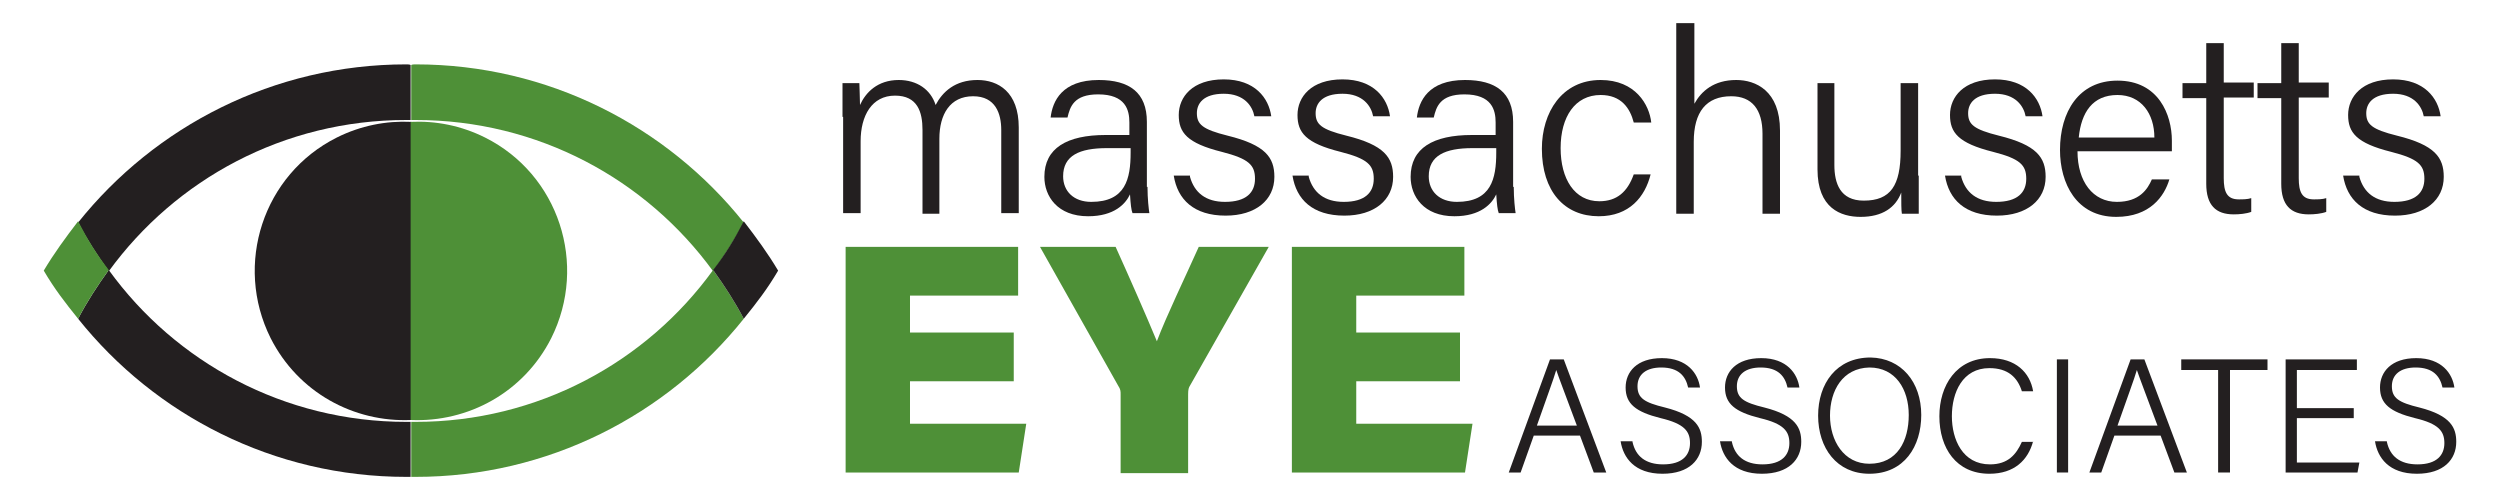
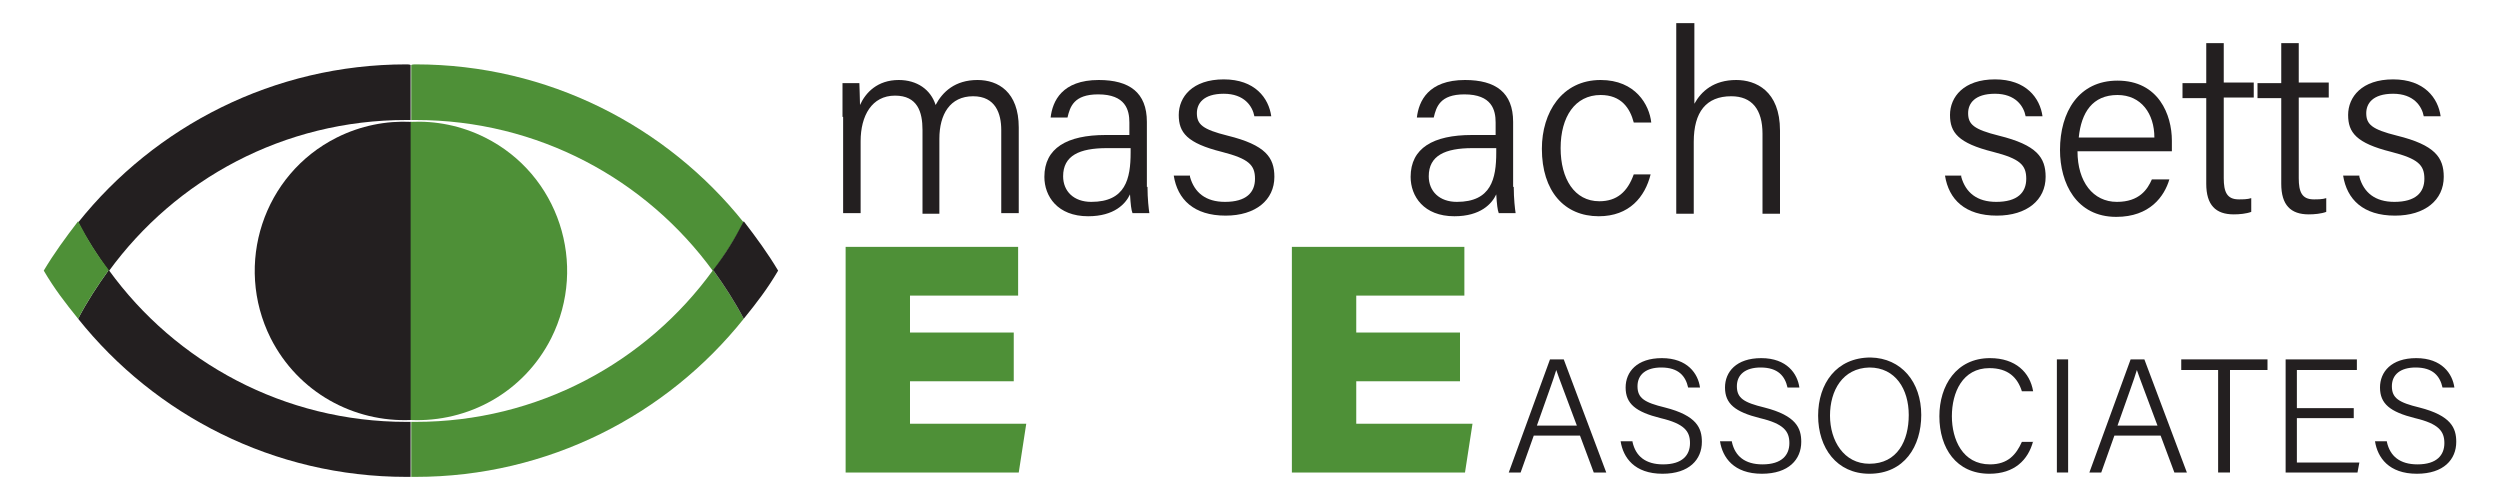
<svg xmlns="http://www.w3.org/2000/svg" version="1.1" id="Layer_1" x="0px" y="0px" viewBox="0 0 400 80" style="enable-background:new 0 0 400 80;" xml:space="preserve">
  <style type="text/css">
	.st0{fill:#231F20;}
	.st1{fill:#4E9037;}
</style>
  <path class="st0" d="M134.8,18.7c0-1.8,0-3.7,0-5.4h2.7c0,0.7,0.1,2.3,0.1,3.5c0.9-2,2.8-4,6.2-4c2.9,0,5.1,1.5,5.9,4  c1.1-2.1,3.1-4,6.7-4c3.3,0,6.6,1.9,6.6,7.6v13.7h-2.8V20.8c0-2.6-0.9-5.4-4.5-5.4c-3.7,0-5.4,2.9-5.4,6.8v12h-2.7V20.8  c0-2.9-0.8-5.5-4.4-5.5c-3.7,0-5.5,3.2-5.5,7.3v11.5h-2.8V18.7z" />
  <path class="st0" d="M183.6,29.9c0,1.9,0.2,3.6,0.3,4.2h-2.7c-0.2-0.5-0.3-1.4-0.4-3c-0.7,1.5-2.5,3.5-6.7,3.5c-4.9,0-7-3.2-7-6.3  c0-4.6,3.6-6.7,9.8-6.7h3.8v-2c0-2-0.6-4.5-5-4.5c-3.9,0-4.5,2-4.9,3.7h-2.7c0.3-2.6,1.8-6,7.7-6c4.9,0,7.7,2,7.7,6.7V29.9z   M180.9,23.7h-3.8c-4.4,0-7,1.2-7,4.5c0,2.4,1.7,4.1,4.5,4.1c5.5,0,6.3-3.7,6.3-7.9V23.7z" />
  <path class="st0" d="M190.4,28.3c0.7,2.5,2.5,4,5.6,4c3.4,0,4.8-1.5,4.8-3.7c0-2.2-1-3.2-5.3-4.3c-5.6-1.4-6.9-3.1-6.9-5.9  c0-2.9,2.2-5.7,7.2-5.7c5,0,7.2,3,7.6,5.9h-2.7c-0.3-1.6-1.6-3.6-4.9-3.6c-3.3,0-4.3,1.6-4.3,3.1c0,1.8,0.9,2.6,4.9,3.6  c6.1,1.5,7.5,3.5,7.5,6.6c0,3.7-3,6.2-7.8,6.2c-5.1,0-7.7-2.6-8.3-6.4H190.4z" />
-   <path class="st0" d="M209.4,28.3c0.7,2.5,2.5,4,5.6,4c3.4,0,4.8-1.5,4.8-3.7c0-2.2-1-3.2-5.3-4.3c-5.6-1.4-6.9-3.1-6.9-5.9  c0-2.9,2.2-5.7,7.2-5.7c5,0,7.2,3,7.6,5.9h-2.7c-0.3-1.6-1.6-3.6-4.9-3.6c-3.3,0-4.3,1.6-4.3,3.1c0,1.8,0.9,2.6,4.9,3.6  c6.1,1.5,7.5,3.5,7.5,6.6c0,3.7-3,6.2-7.8,6.2c-5.1,0-7.7-2.6-8.3-6.4H209.4z" />
  <path class="st0" d="M242.2,29.9c0,1.9,0.2,3.6,0.3,4.2h-2.7c-0.2-0.5-0.3-1.4-0.4-3c-0.7,1.5-2.5,3.5-6.7,3.5c-4.9,0-7-3.2-7-6.3  c0-4.6,3.6-6.7,9.8-6.7h3.8v-2c0-2-0.6-4.5-5-4.5c-3.9,0-4.5,2-4.9,3.7h-2.7c0.3-2.6,1.8-6,7.7-6c4.9,0,7.7,2,7.7,6.7V29.9z   M239.4,23.7h-3.8c-4.4,0-7,1.2-7,4.5c0,2.4,1.7,4.1,4.5,4.1c5.5,0,6.3-3.7,6.3-7.9V23.7z" />
  <path class="st0" d="M264.1,27.9c-0.9,3.6-3.4,6.7-8.3,6.7c-5.5,0-9.1-4-9.1-10.8c0-5.8,3.2-11,9.4-11c5.6,0,7.8,4,8.1,6.8h-2.8  c-0.6-2.3-2-4.4-5.3-4.4c-4.1,0-6.4,3.5-6.4,8.5c0,4.9,2.2,8.5,6.2,8.5c2.8,0,4.5-1.5,5.5-4.3H264.1z" />
  <path class="st0" d="M271.1,3.7v12.9c1.1-2,3.1-3.8,6.7-3.8c3.1,0,7,1.7,7,8.1v13.3H282V21.4c0-3.9-1.7-6-5-6c-4,0-6,2.5-6,7.3v11.5  h-2.8V3.7H271.1z" />
-   <path class="st0" d="M307,28.1c0,2,0,5.1,0,6.1h-2.7c-0.1-0.5-0.1-1.9-0.1-3.4c-0.9,2.4-3,3.9-6.5,3.9c-3.2,0-6.9-1.4-6.9-7.6V13.3  h2.7v13.1c0,2.9,0.9,5.7,4.7,5.7c4.3,0,5.9-2.4,5.9-8V13.3h2.8V28.1z" />
  <path class="st0" d="M313.8,28.3c0.7,2.5,2.5,4,5.6,4c3.4,0,4.8-1.5,4.8-3.7c0-2.2-1-3.2-5.3-4.3c-5.6-1.4-6.9-3.1-6.9-5.9  c0-2.9,2.2-5.7,7.2-5.7c5,0,7.2,3,7.6,5.9h-2.7c-0.3-1.6-1.6-3.6-4.9-3.6c-3.3,0-4.3,1.6-4.3,3.1c0,1.8,0.9,2.6,4.9,3.6  c6.1,1.5,7.5,3.5,7.5,6.6c0,3.7-3,6.2-7.8,6.2c-5.1,0-7.7-2.6-8.3-6.4H313.8z" />
  <path class="st0" d="M332.4,24.2c0,4.9,2.5,8.1,6.3,8.1c3.6,0,4.9-2,5.6-3.6h2.8c-0.8,2.7-3.1,6-8.5,6c-6.4,0-9-5.4-9-10.7  c0-6.1,3-11.1,9.2-11.1c6.6,0,8.7,5.5,8.7,9.6c0,0.6,0,1.2,0,1.7H332.4z M344.7,22c0-3.8-2.1-6.8-5.9-6.8c-4,0-5.8,2.8-6.2,6.8  H344.7z" />
  <path class="st0" d="M349.2,13.3h3.8V6.9h2.8v6.3h4.8v2.4h-4.8v12.9c0,2.2,0.5,3.4,2.4,3.4c0.6,0,1.4,0,2-0.2v2.2  c-0.8,0.3-1.9,0.4-2.8,0.4c-2.9,0-4.4-1.5-4.4-4.9V15.7h-3.8V13.3z" />
  <path class="st0" d="M361.2,13.3h3.8V6.9h2.8v6.3h4.8v2.4h-4.8v12.9c0,2.2,0.5,3.4,2.4,3.4c0.6,0,1.4,0,2-0.2v2.2  c-0.8,0.3-1.9,0.4-2.8,0.4c-2.9,0-4.4-1.5-4.4-4.9V15.7h-3.8V13.3z" />
  <path class="st0" d="M377.5,28.3c0.7,2.5,2.5,4,5.6,4c3.4,0,4.8-1.5,4.8-3.7c0-2.2-1-3.2-5.3-4.3c-5.6-1.4-6.9-3.1-6.9-5.9  c0-2.9,2.2-5.7,7.2-5.7c5,0,7.2,3,7.6,5.9h-2.7c-0.3-1.6-1.6-3.6-4.9-3.6c-3.3,0-4.3,1.6-4.3,3.1c0,1.8,0.9,2.6,4.9,3.6  c6.1,1.5,7.5,3.5,7.5,6.6c0,3.7-3,6.2-7.8,6.2c-5.1,0-7.7-2.6-8.3-6.4H377.5z" />
  <polygon class="st1" points="162.2,61 145.6,61 145.6,67.8 164.2,67.8 163,75.6 135.3,75.6 135.3,39.5 162.9,39.5 162.9,47.3   145.6,47.3 145.6,53.2 162.2,53.2 " />
-   <path class="st1" d="M179.3,75.6V63.1c0-0.5,0-0.8-0.4-1.4l-12.5-22.2h12.1c2.3,5.1,4.9,11,6.6,15.1c1.5-4,4.6-10.4,6.7-15.1H203  l-12.6,22.2c-0.2,0.3-0.3,0.6-0.3,1.4v12.6H179.3z" />
  <polygon class="st1" points="233.6,61 217,61 217,67.8 235.6,67.8 234.4,75.6 206.7,75.6 206.7,39.5 234.3,39.5 234.3,47.3   217,47.3 217,53.2 233.6,53.2 " />
  <path class="st0" d="M245.4,69.7l-2.1,5.9h-1.9l6.6-18.1h2.2l6.8,18.1h-2l-2.2-5.9H245.4z M252.3,68.1c-1.9-5.1-2.9-7.7-3.3-8.9h0  c-0.4,1.4-1.6,4.6-3.1,8.9H252.3z" />
  <path class="st0" d="M261.2,70.7c0.5,2.3,2.1,3.6,4.9,3.6c3.1,0,4.3-1.5,4.3-3.4c0-1.9-0.9-3.1-4.7-4c-4-1-5.6-2.3-5.6-4.9  c0-2.5,1.8-4.7,5.8-4.7c4.1,0,5.8,2.5,6.1,4.7h-1.9c-0.4-1.8-1.5-3.2-4.3-3.2c-2.4,0-3.8,1.1-3.8,3c0,1.9,1.1,2.6,4.4,3.4  c5.1,1.3,5.9,3.3,5.9,5.5c0,2.8-2,5.1-6.3,5.1c-4.5,0-6.3-2.6-6.7-5.2H261.2z" />
  <path class="st0" d="M277.1,70.7c0.5,2.3,2.1,3.6,4.9,3.6c3.1,0,4.3-1.5,4.3-3.4c0-1.9-0.9-3.1-4.7-4c-4-1-5.6-2.3-5.6-4.9  c0-2.5,1.8-4.7,5.8-4.7c4.1,0,5.8,2.5,6.1,4.7H286c-0.4-1.8-1.5-3.2-4.3-3.2c-2.4,0-3.8,1.1-3.8,3c0,1.9,1.1,2.6,4.4,3.4  c5.1,1.3,5.9,3.3,5.9,5.5c0,2.8-2,5.1-6.3,5.1c-4.5,0-6.3-2.6-6.7-5.2H277.1z" />
  <path class="st0" d="M307.4,66.4c0,5-2.7,9.4-8.3,9.4c-5.2,0-8.2-4.1-8.2-9.3c0-5.1,2.9-9.3,8.4-9.3  C304.2,57.3,307.4,61.1,307.4,66.4 M292.8,66.5c0,4,2.2,7.7,6.3,7.7c4.5,0,6.3-3.7,6.3-7.8c0-4.1-2.1-7.6-6.3-7.6  C294.8,58.9,292.8,62.5,292.8,66.5" />
  <path class="st0" d="M325.3,70.6c-0.8,3-3,5.2-7,5.2c-5.3,0-8-4.1-8-9.2c0-4.9,2.7-9.3,8.1-9.3c4.1,0,6.4,2.3,6.9,5.3h-1.8  c-0.7-2.2-2.2-3.7-5.2-3.7c-4.3,0-6,3.9-6,7.7c0,3.7,1.7,7.7,6.1,7.7c2.9,0,4.2-1.6,5.1-3.6H325.3z" />
  <rect x="329.1" y="57.5" class="st0" width="1.8" height="18.1" />
  <path class="st0" d="M338.3,69.7l-2.1,5.9h-1.9l6.6-18.1h2.2l6.8,18.1h-2l-2.2-5.9H338.3z M345.2,68.1c-1.9-5.1-2.9-7.7-3.3-8.9h0  c-0.4,1.4-1.6,4.6-3.1,8.9H345.2z" />
  <polygon class="st0" points="354.9,59.2 349,59.2 349,57.5 362.8,57.5 362.8,59.2 356.8,59.2 356.8,75.6 354.9,75.6 " />
  <polygon class="st0" points="376.6,66.9 367.5,66.9 367.5,74 377.5,74 377.2,75.6 365.7,75.6 365.7,57.5 377.1,57.5 377.1,59.2   367.5,59.2 367.5,65.3 376.6,65.3 " />
  <path class="st0" d="M381.9,70.7c0.5,2.3,2.1,3.6,4.9,3.6c3.1,0,4.3-1.5,4.3-3.4c0-1.9-0.9-3.1-4.7-4c-4-1-5.6-2.3-5.6-4.9  c0-2.5,1.8-4.7,5.8-4.7c4.1,0,5.8,2.5,6.1,4.7h-1.9c-0.4-1.8-1.5-3.2-4.3-3.2c-2.4,0-3.8,1.1-3.8,3c0,1.9,1.1,2.6,4.4,3.4  c5.1,1.3,5.9,3.3,5.9,5.5c0,2.8-2,5.1-6.3,5.1c-4.5,0-6.3-2.6-6.7-5.2H381.9z" />
  <path class="st0" d="M65,10.3c-21.2,0-40.2,9.9-52.5,25.3c1.4,2.7,3.1,5.3,4.9,7.8c10.7-14.7,28-24.2,47.6-24.2c0.2,0,0.5,0,0.7,0  v-8.8C65.5,10.3,65.3,10.3,65,10.3" />
  <path class="st0" d="M65,76.3c-21.2,0-40.2-9.9-52.5-25.3c1.4-2.7,3.1-5.3,4.9-7.8C28.1,58,45.5,67.5,65,67.5c0.2,0,0.5,0,0.7,0v8.8  C65.5,76.3,65.3,76.3,65,76.3" />
  <path class="st0" d="M53.9,22c-11.8,5.9-16.5,20.3-10.6,32.1c4.4,8.7,13.3,13.5,22.5,13.1V19.5C61.8,19.3,57.7,20.1,53.9,22" />
  <path class="st1" d="M7,43.3c1.7,2.9,3.4,5.1,5.5,7.7c1.4-2.7,3.1-5.3,4.9-7.8c-2-2.6-3.4-4.9-4.9-7.8C10.5,38,8.6,40.6,7,43.3" />
  <path class="st1" d="M66.5,10.3c21.2,0,40.2,9.9,52.5,25.3c-1.4,2.7-3.1,5.3-4.9,7.8c-10.7-14.7-28-24.2-47.6-24.2  c-0.2,0-0.5,0-0.7,0v-8.8C66,10.3,66.2,10.3,66.5,10.3" />
  <path class="st1" d="M66.5,76.3c21.2,0,40.2-9.9,52.5-25.3c-1.4-2.7-3.1-5.3-4.9-7.8C103.4,58,86,67.5,66.5,67.5c-0.2,0-0.5,0-0.7,0  v8.8C66,76.3,66.2,76.3,66.5,76.3" />
  <path class="st1" d="M77.6,22c11.8,5.9,16.5,20.3,10.6,32.1c-4.4,8.7-13.3,13.5-22.5,13.1V19.5C69.7,19.3,73.8,20.1,77.6,22" />
  <path class="st0" d="M124.5,43.3c-1.7,2.9-3.4,5.1-5.5,7.7c-1.4-2.7-3.1-5.3-4.9-7.8c2-2.6,3.4-4.9,4.9-7.8  C121,38,122.9,40.6,124.5,43.3" />
</svg>